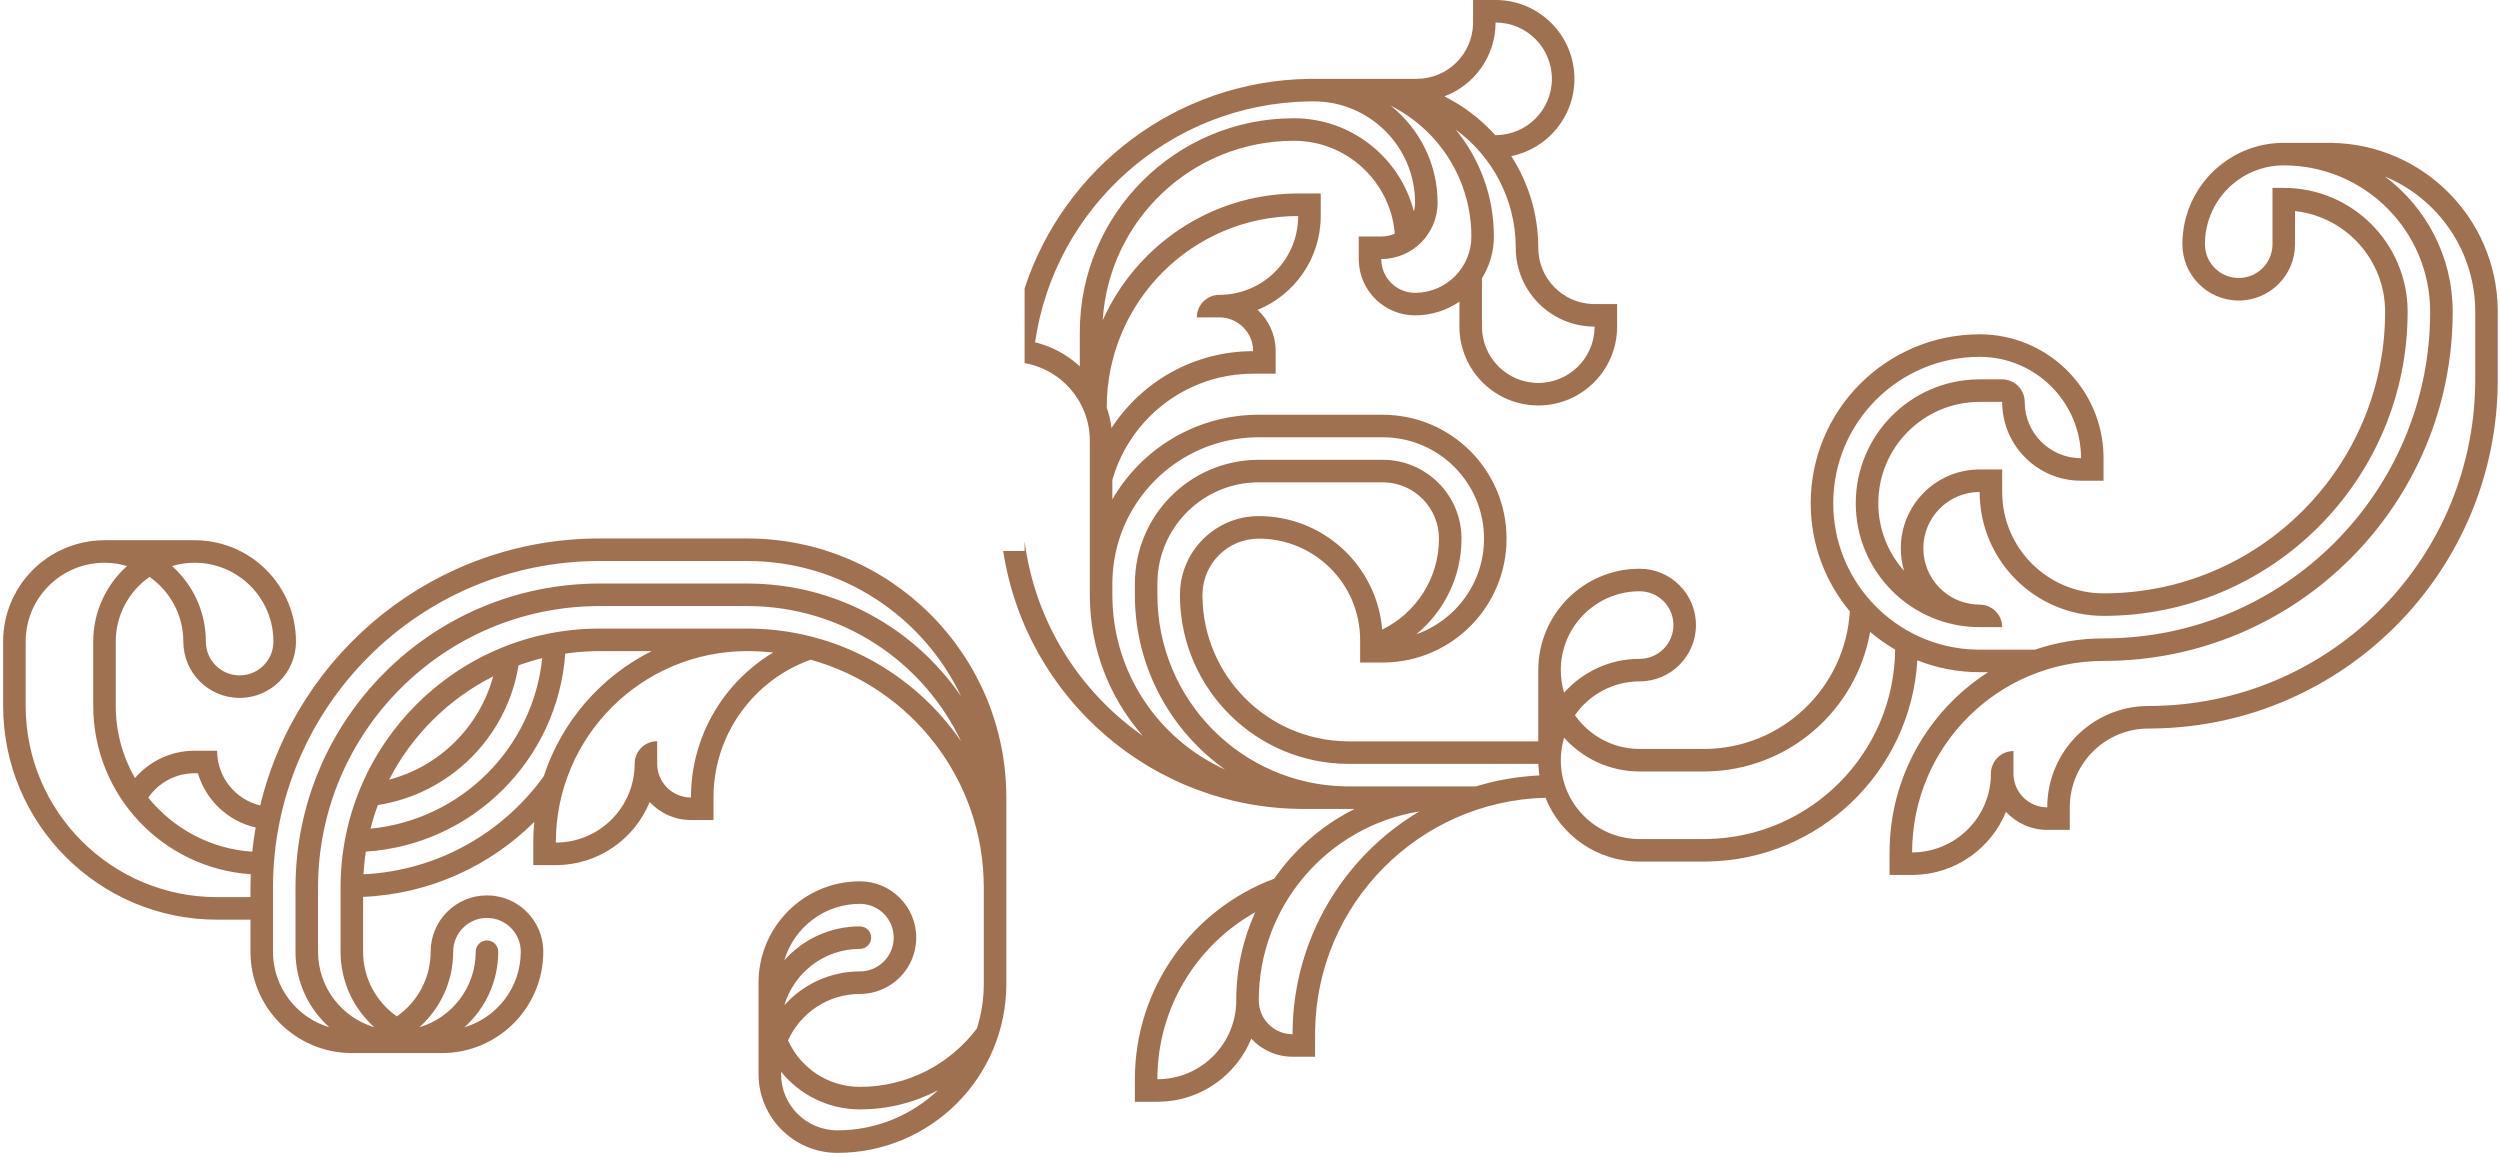
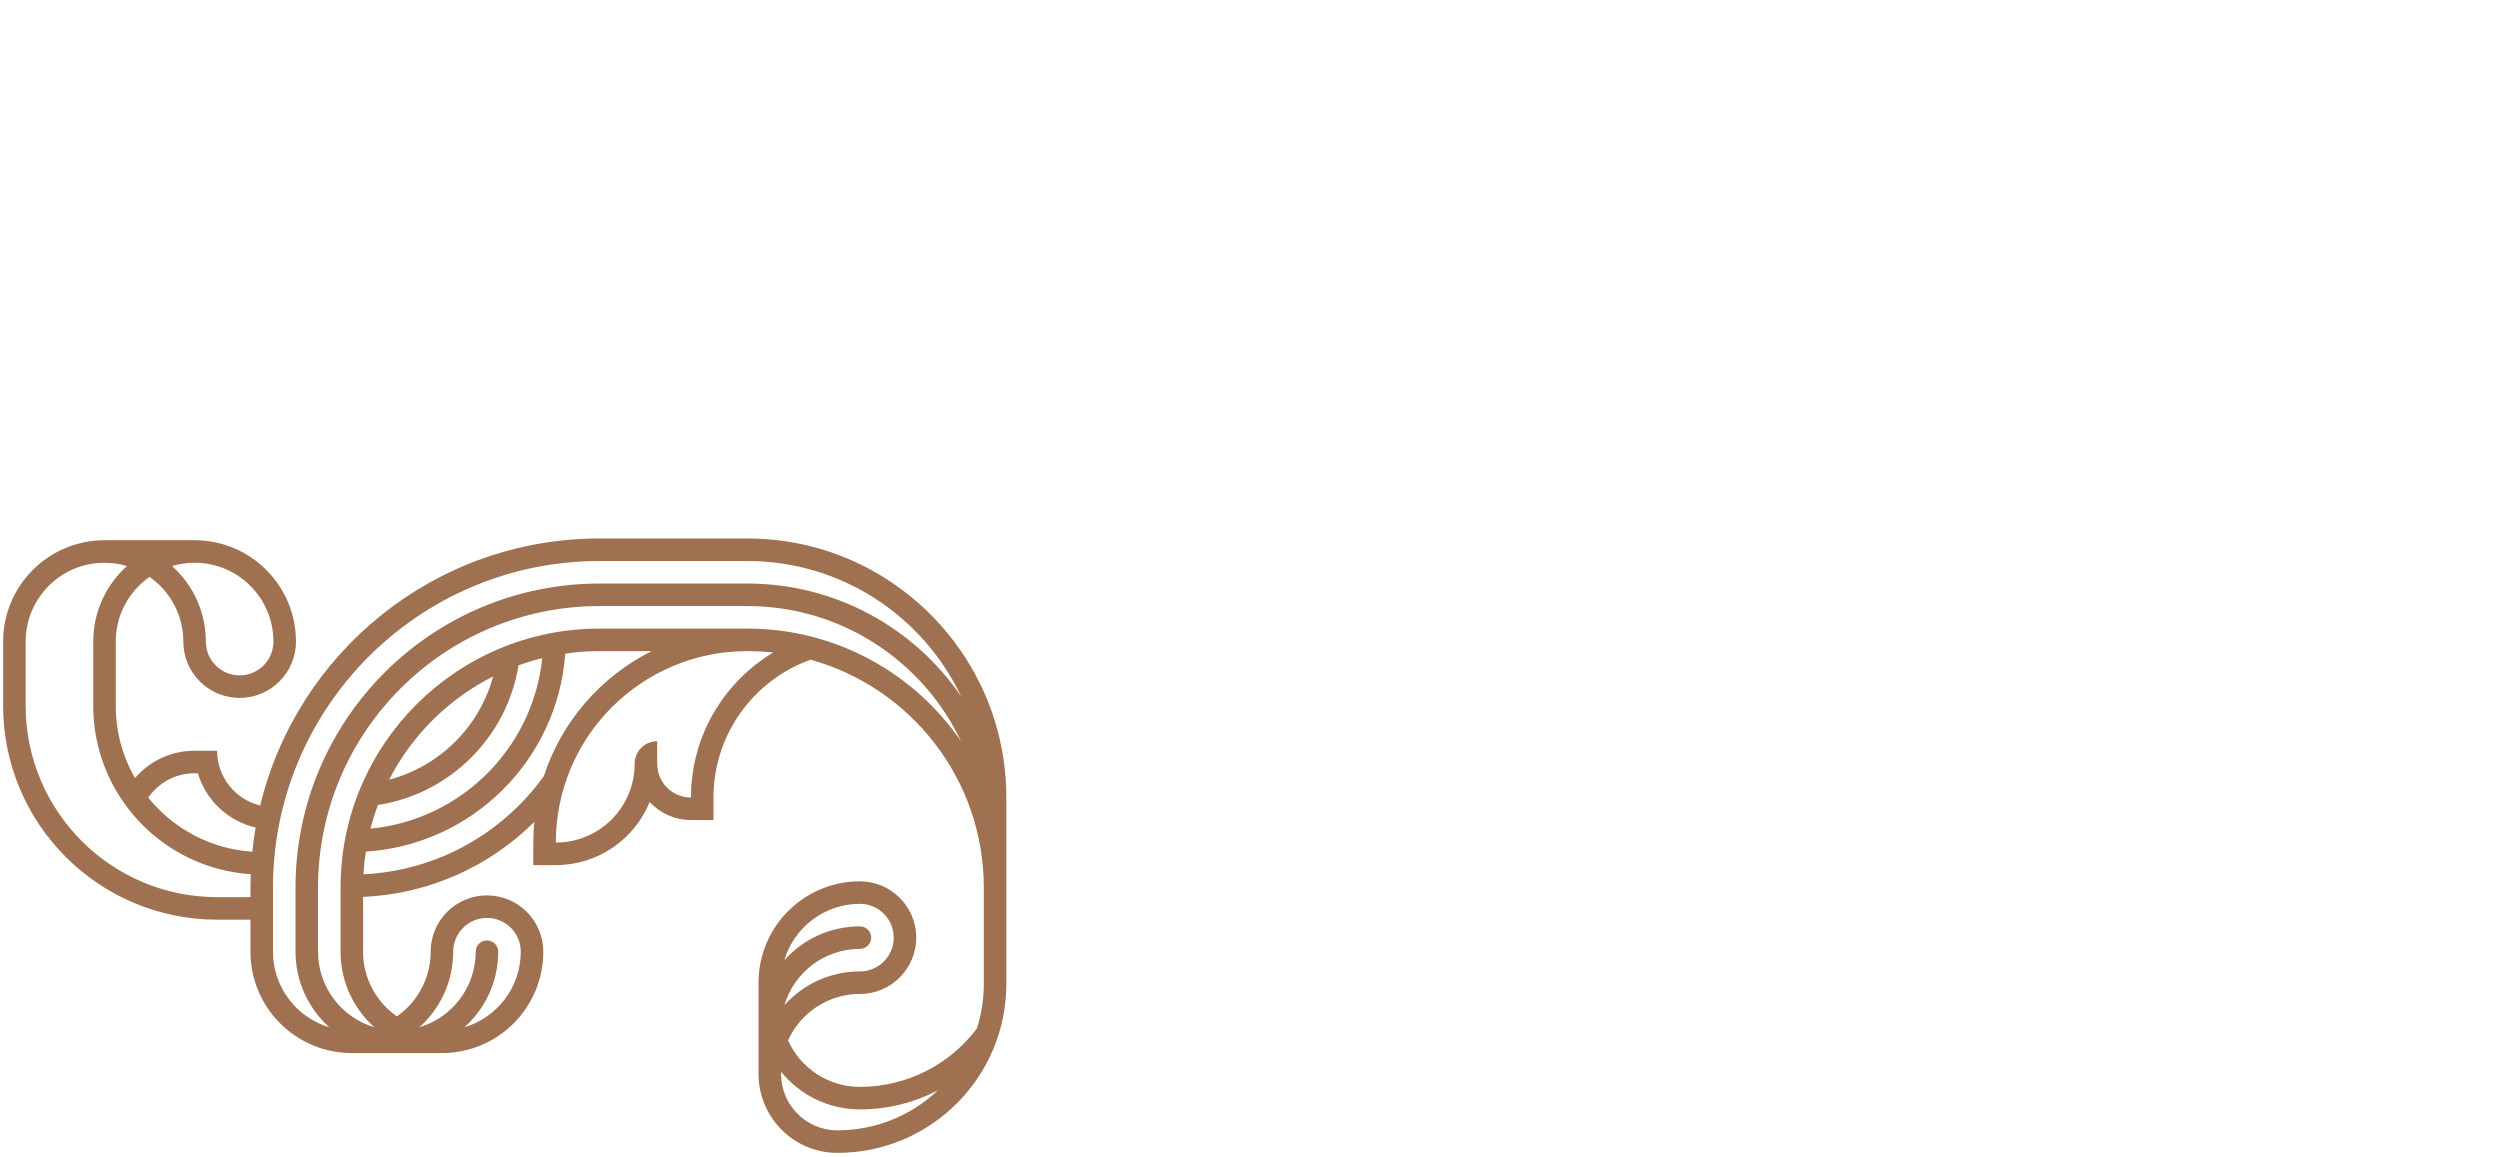
<svg xmlns="http://www.w3.org/2000/svg" width="549px" height="254px" viewBox="0 0 549 254" version="1.1">
  <title>img-illu-flower-after</title>
  <g id="01-Landing" stroke="none" stroke-width="1" fill="none" fill-rule="evenodd">
    <g id="peers-landing_A-榮耀經典款" transform="translate(-970, -1362)">
      <g id="重返榮耀" transform="translate(0, 870)">
        <g id="img-illu-flower" transform="translate(401, 489)">
          <g transform="translate(0, 3)">
            <g id="img-illu-flower-after" transform="translate(569.687, 0)" fill="#9F7150">
              <path d="M163.417,138.037 L163.417,138.037 L130.985,138.037 C99.567,138.037 74.1,163.507 74.1,194.922 L74.1,208.994 C74.1,215.588 76.969,221.51 81.523,225.585 C81.521,225.587 81.521,225.587 81.52,225.587 C74.367,223.458 69.152,216.836 69.152,208.994 L69.152,194.922 C69.152,160.773 96.836,133.09 130.985,133.09 L163.417,133.09 C184.149,133.09 202.042,145.24 210.372,162.807 C200.122,147.852 182.917,138.037 163.417,138.037 L163.417,138.037 Z M118.733,170.452 C109.769,182.894 95.438,191.205 79.129,191.997 C79.224,190.314 79.395,188.652 79.645,187.017 C103.039,185.506 121.77,166.882 123.442,143.532 C125.905,143.172 128.423,142.984 130.985,142.984 L142.414,142.984 C131.266,148.562 122.647,158.444 118.733,170.452 L118.733,170.452 Z M84.761,171.215 C89.779,161.451 97.8,153.486 107.604,148.535 C104.611,159.603 95.861,168.298 84.761,171.215 L84.761,171.215 Z M82.305,176.78 C98.116,174.328 110.619,161.891 113.182,146.116 C114.878,145.498 116.616,144.966 118.391,144.525 C116.331,164.333 100.521,180.051 80.673,181.973 C81.127,180.204 81.674,178.471 82.305,176.78 L82.305,176.78 Z M98.832,208.994 L98.832,208.994 C98.832,204.897 102.153,201.576 106.252,201.576 C110.35,201.576 113.672,204.897 113.672,208.994 C113.672,216.84 108.451,223.464 101.298,225.588 C105.854,221.514 108.725,215.59 108.725,208.994 C108.725,207.628 107.618,206.521 106.252,206.521 C104.887,206.521 103.779,207.628 103.779,208.994 C103.779,216.836 98.563,223.458 91.412,225.587 C91.41,225.587 91.408,225.587 91.408,225.585 C95.963,221.51 98.832,215.588 98.832,208.994 L98.832,208.994 Z M183.202,248.223 C176.374,248.223 170.837,242.687 170.837,235.857 L170.837,235.583 C170.837,235.507 170.841,235.433 170.842,235.356 C174.923,240.397 181.159,243.623 188.149,243.623 C194.334,243.623 200.159,242.103 205.287,239.428 C199.526,244.875 191.757,248.223 183.202,248.223 L183.202,248.223 Z M188.149,198.484 L188.149,198.484 C192.248,198.484 195.569,201.807 195.569,205.904 C195.569,210.002 192.248,213.324 188.149,213.324 C181.554,213.324 175.631,216.194 171.555,220.753 C173.682,213.597 180.304,208.378 188.149,208.378 C189.515,208.378 190.622,207.271 190.622,205.904 C190.622,204.538 189.515,203.431 188.149,203.431 C181.554,203.431 175.631,206.302 171.555,210.86 C173.682,203.704 180.304,198.484 188.149,198.484 L188.149,198.484 Z M46.993,197.012 C23.771,197.012 4.946,178.188 4.946,154.967 L4.946,140.895 C4.946,131.333 12.697,123.58 22.258,123.58 C23.98,123.58 25.641,123.835 27.209,124.304 C22.655,128.379 19.786,134.301 19.786,140.895 L19.786,154.967 C19.786,174.612 35.056,190.688 54.374,191.979 C54.339,192.956 54.313,193.936 54.313,194.922 L54.313,197.012 L46.993,197.012 Z M59.358,140.895 L59.358,140.895 C59.358,144.992 56.037,148.315 51.938,148.315 C47.842,148.315 44.519,144.992 44.519,140.895 C44.519,134.301 41.649,128.379 37.095,124.304 C38.663,123.835 40.325,123.58 42.046,123.58 C51.607,123.58 59.358,131.331 59.358,140.895 L59.358,140.895 Z M42.046,169.807 L42.766,169.807 C44.529,175.73 49.378,180.323 55.449,181.724 C55.145,183.476 54.896,185.247 54.715,187.037 C45.493,186.423 37.338,181.924 31.87,175.158 C34.099,171.928 37.822,169.807 42.046,169.807 L42.046,169.807 Z M163.417,118.25 L163.417,118.25 L163.417,123.197 C184.149,123.197 202.042,135.347 210.372,152.912 C200.122,137.957 182.917,128.144 163.417,128.144 L130.985,128.144 C94.104,128.144 64.207,158.042 64.207,194.922 L64.207,208.994 C64.207,215.59 67.078,221.514 71.635,225.588 C64.479,223.464 59.26,216.84 59.26,208.994 L59.26,194.922 C59.26,155.311 91.371,123.197 130.985,123.197 L163.417,123.197 L163.417,118.25 L130.985,118.25 C94.856,118.25 64.568,143.243 56.454,176.88 C51.026,175.573 46.993,170.688 46.993,164.859 L45.4,164.859 L42.046,164.859 C36.806,164.859 32.12,167.192 28.945,170.869 C26.268,166.178 24.733,160.753 24.733,154.967 L24.733,140.895 C24.733,135.012 27.669,129.819 32.153,126.689 C36.637,129.819 39.573,135.012 39.573,140.895 C39.573,147.724 45.108,153.26 51.938,153.26 C58.769,153.26 64.306,147.724 64.306,140.895 C64.306,128.6 54.339,118.635 42.046,118.635 L21.987,118.635 L21.987,118.642 C9.819,118.787 -1.56319402e-13,128.691 -1.56319402e-13,140.895 L-1.56319402e-13,154.967 C-1.56319402e-13,180.92 21.038,201.959 46.993,201.959 L54.313,201.959 L54.313,208.994 C54.313,221.198 64.133,231.101 76.299,231.248 L76.299,231.254 L96.359,231.254 C108.652,231.254 118.619,221.288 118.619,208.994 C118.619,202.165 113.083,196.629 106.252,196.629 C99.422,196.629 93.885,202.165 93.885,208.994 C93.885,214.877 90.949,220.07 86.465,223.2 C81.983,220.07 79.045,214.877 79.045,208.994 L79.045,196.954 C93.695,196.327 106.907,190.16 116.644,180.494 C116.5,181.986 116.424,183.498 116.424,185.03 L116.424,189.977 L121.371,189.977 C130.689,189.977 138.665,184.248 141.982,176.123 C144.241,178.557 147.468,180.082 151.05,180.082 L151.05,175.137 C146.952,175.137 143.63,171.814 143.63,167.717 L143.63,162.77 C140.898,162.77 138.684,164.984 138.684,167.717 C138.684,177.279 130.933,185.03 121.371,185.03 C121.371,161.808 140.195,142.984 163.417,142.984 C165.339,142.984 167.236,143.092 169.104,143.295 C158.291,149.777 151.05,161.611 151.05,175.137 L151.05,180.082 L155.997,180.082 L155.997,175.137 C155.997,161.181 164.894,149.314 177.319,144.869 C199.253,150.948 215.356,171.053 215.356,194.922 L215.356,216.07 C215.356,219.488 214.817,222.779 213.829,225.87 C207.961,233.646 198.643,238.676 188.149,238.676 C181.122,238.676 175.079,234.488 172.364,228.474 C175.079,222.459 181.122,218.271 188.149,218.271 C194.979,218.271 200.517,212.734 200.517,205.904 C200.517,199.075 194.979,193.538 188.149,193.538 C175.856,193.538 165.89,203.503 165.89,215.798 L165.89,235.857 C165.89,245.418 173.641,253.17 183.202,253.17 L183.204,253.17 C203.692,253.17 220.302,236.56 220.302,216.07 L220.302,194.922 L220.302,194.911 L220.302,185.03 L220.302,175.137 L219.442,175.137 L220.302,175.137 C220.302,143.719 194.834,118.25 163.417,118.25 L163.417,118.25 Z" id="Fill-3" />
-               <path d="M327.742,5.68434189e-14 C337.305,5.68434189e-14 345.056,7.751 345.056,17.312 C345.056,25.696 339.097,32.686 331.184,34.282 C334.936,40.08 337.117,46.99 337.117,54.412 C337.117,61.14 342.49,66.611 349.179,66.773 L349.484,66.777 L354.429,66.777 L354.429,71.725 C354.429,81.286 346.678,89.037 337.117,89.037 C327.664,89.037 319.981,81.461 319.807,72.05 L319.804,71.725 L319.804,66.249 C317.029,68.143 313.674,69.252 310.059,69.252 C303.33,69.252 297.859,63.879 297.697,57.19 L297.693,56.885 L297.693,51.938 L302.638,51.938 C303.696,51.938 304.699,51.714 305.61,51.316 C304.663,39.892 295.099,30.915 283.434,30.915 C261.095,30.915 242.829,48.337 241.47,70.333 C248.73,54.088 264.935,42.718 283.823,42.492 L284.396,42.489 L289.342,42.489 L289.342,47.437 C289.342,56.755 283.615,64.731 275.489,68.048 C277.839,70.229 279.343,73.312 279.444,76.748 L279.449,77.117 L279.449,82.062 L274.504,82.062 C259.953,82.062 247.671,91.729 243.704,104.987 L243.586,105.39 L243.586,109.658 C249.922,98.684 261.71,91.256 275.249,91.081 L275.739,91.078 L302.946,91.078 C317.97,91.078 330.151,103.258 330.151,118.284 C330.151,133.16 318.213,145.247 303.396,145.487 L302.946,145.491 L297.999,145.491 L297.999,140.544 C297.999,128.249 288.033,118.284 275.739,118.284 C269.011,118.284 263.539,123.657 263.377,130.346 L263.373,130.651 L263.377,131.182 C263.659,148.519 277.662,162.52 294.999,162.798 L295.525,162.803 L295.525,167.75 C275.242,167.75 258.759,151.469 258.431,131.264 L258.426,130.65 L258.429,130.326 C258.603,120.913 266.287,113.337 275.739,113.337 C289.998,113.337 301.686,124.308 302.844,138.268 C310.226,134.646 315.311,127.062 315.311,118.284 C315.311,111.556 309.94,106.083 303.251,105.921 L302.946,105.917 L275.739,105.917 C263.569,105.917 253.678,115.685 253.481,127.808 L253.478,128.176 L253.478,130.651 C253.478,153.639 271.93,172.319 294.831,172.69 L295.526,172.696 L323.412,172.696 C327.857,171.338 332.533,170.512 337.369,170.287 C337.274,169.665 337.209,169.032 337.169,168.392 L337.137,167.749 L295.526,167.749 L295.526,162.804 L337.117,162.804 L337.117,147.156 C337.117,134.863 347.083,124.896 359.377,124.896 C366.208,124.896 371.743,130.433 371.743,137.263 C371.743,144.094 366.208,149.631 359.377,149.631 C353.494,149.631 348.302,152.567 345.172,157.051 C348.233,161.433 353.264,164.338 358.986,164.465 L359.377,164.469 L359.377,164.471 L373.449,164.471 C390.554,164.469 404.535,151.11 405.538,134.257 C400.174,127.823 396.946,119.545 396.946,110.514 C396.946,90.026 413.555,73.414 434.044,73.414 C448.92,73.414 461.008,85.353 461.249,100.171 L461.252,100.621 L461.252,105.567 L456.304,105.567 C446.852,105.567 439.168,97.991 438.994,88.579 L438.991,88.254 L438.99,88.253 L434.045,88.254 L434.044,88.255 C421.751,88.255 411.786,98.22 411.786,110.515 C411.786,116.212 413.93,121.409 417.449,125.345 C416.984,123.781 416.731,122.123 416.731,120.408 C416.731,110.954 424.307,103.271 433.719,103.098 L434.044,103.095 L438.991,103.095 L438.991,108.04 C438.991,120.335 448.957,130.3 461.251,130.3 C495.4,130.3 523.084,102.617 523.084,68.468 C523.084,57.135 514.612,47.782 503.655,46.391 L503.297,46.349 L503.297,53.627 C503.302,60.458 497.765,65.995 490.935,65.995 C484.106,65.995 478.569,60.458 478.569,53.627 C478.569,41.459 488.335,31.571 500.456,31.373 L500.824,31.37 L510.723,31.37 L511.336,31.375 C531.34,31.699 547.496,47.855 547.817,67.86 L547.822,68.468 L547.822,83.313 C547.822,125.234 514.177,159.298 472.417,159.975 L471.149,159.986 C461.697,159.98 454.013,167.555 453.84,176.967 L453.837,177.293 L453.837,182.24 L448.89,182.24 C445.307,182.24 442.082,180.714 439.823,178.279 C436.556,186.282 428.766,191.961 419.626,192.129 L419.21,192.133 L414.265,192.133 L414.265,187.188 C414.265,170.752 422.698,156.292 435.475,147.89 L435.903,147.613 L434.044,147.613 L434.044,147.614 C429.211,147.614 424.593,146.687 420.356,145.006 C418.925,169.41 398.872,188.812 374.198,189.197 L373.449,189.203 L359.377,189.203 C349.996,189.203 341.977,183.399 338.701,175.186 C310.917,175.894 288.557,198.416 288.113,226.264 L288.106,227.109 L288.106,232.056 L283.159,232.056 C279.575,232.056 276.351,230.53 274.093,228.095 C270.825,236.099 263.036,241.777 253.895,241.945 L253.478,241.949 L248.533,241.949 L248.533,237.002 C248.533,216.815 261.267,199.608 279.136,192.956 C283.494,186.668 289.344,181.495 296.179,177.952 L296.784,177.644 L285.632,177.644 C252.197,177.644 224.501,153.07 219.618,121 L224.314,121 L224.313,118.857 C226.567,136.316 236.104,151.491 249.778,161.24 L250.248,161.572 L249.873,161.137 C242.995,153.078 238.79,142.664 238.642,131.273 L238.638,130.651 L238.638,96.792 C238.638,88.249 232.451,81.152 224.313,79.737 L224.313,63.338 C232.943,36.92 257.597,17.751 286.792,17.319 L287.799,17.312 L310.429,17.312 C317.158,17.312 322.632,11.939 322.794,5.25 L322.797,4.945 L322.797,5.68434189e-14 L327.742,5.68434189e-14 Z M274.952,200.334 C262.137,207.539 253.478,221.256 253.478,237.002 C263.041,237.002 270.794,229.251 270.794,219.689 C270.794,212.788 272.28,206.237 274.952,200.334 Z M311.001,178.191 C291.007,181.436 275.739,198.778 275.739,219.689 C275.739,223.704 278.93,226.976 282.914,227.105 L283.159,227.109 L283.163,226.486 C283.383,205.939 294.499,188.011 311.001,178.191 Z M523.067,38.774 C532.087,45.543 537.924,56.324 537.924,68.468 C537.924,110.811 503.598,145.138 461.257,145.14 C438.035,145.14 419.21,163.965 419.21,187.188 C428.771,187.188 436.522,179.436 436.522,169.873 C436.522,167.213 438.623,165.044 441.255,164.931 L441.47,164.927 L441.47,169.873 C441.47,173.972 444.793,177.293 448.89,177.293 C448.89,165.123 458.656,155.232 470.781,155.036 L471.149,155.033 C510.366,155.039 542.232,123.566 542.865,84.499 L542.875,83.313 L542.875,68.468 C542.875,55.086 534.697,43.616 523.067,38.774 Z M409.99,138.756 C406.972,156.002 392.045,169.151 373.997,169.412 L373.449,169.416 L359.377,169.416 C352.783,169.416 346.861,166.547 342.787,161.992 C342.317,163.561 342.064,165.222 342.064,166.944 C342.064,176.396 349.641,184.08 359.052,184.253 L359.377,184.256 L373.449,184.256 L374.14,184.25 C396.896,183.884 415.259,165.435 415.488,142.646 C413.537,141.515 411.697,140.211 409.99,138.756 Z M302.946,96.024 L275.739,96.024 L275.207,96.028 C257.87,96.309 243.869,110.312 243.59,127.65 L243.586,128.176 L243.586,130.651 C243.586,147.711 253.747,162.396 268.346,168.99 C256.495,160.573 248.716,146.8 248.536,131.202 L248.533,130.651 L248.533,128.176 C248.533,113.301 260.473,101.215 275.289,100.975 L275.739,100.971 L302.946,100.971 C312.508,100.971 320.259,108.722 320.259,118.284 C320.259,126.742 316.396,134.29 310.342,139.28 C318.999,136.231 325.206,127.983 325.206,118.284 C325.206,105.991 315.239,96.024 302.946,96.024 Z M359.377,129.843 L359.052,129.846 C349.641,130.019 342.064,137.704 342.064,147.156 C342.064,148.877 342.317,150.539 342.787,152.107 C346.861,147.552 352.783,144.684 359.377,144.684 C363.474,144.684 366.798,141.362 366.798,137.263 C366.798,133.167 363.474,129.843 359.377,129.843 Z M500.826,36.315 C491.267,36.317 483.515,44.068 483.515,53.627 C483.515,57.727 486.838,61.048 490.935,61.048 C494.952,61.048 498.221,57.858 498.35,53.872 L498.354,53.627 L498.352,53.627 L498.352,41.262 L500.829,41.262 C515.852,41.266 528.029,53.445 528.029,68.468 C528.029,105.35 498.132,135.248 461.251,135.248 C446.226,135.248 434.044,123.066 434.044,108.04 C427.216,108.04 421.679,113.577 421.679,120.408 C421.679,127.024 426.873,132.427 433.408,132.758 C433.575,132.762 433.741,132.769 433.906,132.771 L434.044,132.775 L434.044,132.775 C436.705,132.775 438.874,134.874 438.986,137.505 L438.991,137.72 L434.044,137.72 C419.02,137.72 406.839,125.539 406.839,110.515 C406.839,95.639 418.778,83.552 433.594,83.311 L434.044,83.308 L438.991,83.307 L438.991,83.307 L439.206,83.312 C441.837,83.424 443.936,85.595 443.936,88.254 C443.936,95.084 449.473,100.621 456.304,100.621 C456.304,88.327 446.339,78.361 434.044,78.361 C416.287,78.361 401.891,92.756 401.891,110.514 C401.891,118.754 404.996,126.267 410.093,131.955 L410.421,132.316 L410.549,132.316 L410.547,132.45 C416.307,138.618 424.461,142.521 433.53,142.663 L434.044,142.667 L434.044,142.667 L446.173,142.667 C450.904,141.063 455.977,140.195 461.251,140.195 C500.863,140.195 532.977,108.081 532.977,68.468 C532.977,50.712 518.583,36.317 500.826,36.315 Z M284.396,47.437 C261.176,47.437 242.352,66.258 242.35,89.477 C242.851,90.919 243.209,92.425 243.404,93.985 C250.022,83.832 261.477,77.117 274.504,77.117 C274.504,73.1 271.312,69.83 267.329,69.701 L267.084,69.697 L262.136,69.697 C262.136,66.964 264.35,64.75 267.084,64.75 C276.644,64.75 284.396,56.998 284.396,47.437 Z M318.99,28.457 C324.227,34.854 327.372,43.027 327.372,51.938 C327.372,55.148 326.496,58.152 324.972,60.73 L324.75,61.095 L324.75,71.725 C324.75,78.555 330.287,84.092 337.117,84.092 C343.845,84.092 349.319,78.719 349.481,72.03 L349.484,71.725 L349.159,71.722 C339.747,71.549 332.17,63.865 332.17,54.412 C332.17,43.751 326.979,34.307 318.99,28.457 Z M287.799,22.259 L286.867,22.266 C256.167,22.719 230.893,45.548 226.612,75.169 C230.184,76.038 233.417,77.769 236.08,80.129 L236.439,80.455 L236.439,72.962 C236.439,47.009 257.479,25.969 283.434,25.969 C295.999,25.969 306.574,34.487 309.7,46.064 L309.799,46.442 L309.876,46.133 C309.993,45.612 310.059,45.074 310.059,44.519 C310.059,32.225 300.094,22.259 287.799,22.259 Z M304.693,23.201 C310.972,28.183 315.007,35.877 315.007,44.519 C315.007,51.348 309.47,56.885 302.638,56.885 C302.638,60.902 305.831,64.172 309.814,64.301 L310.059,64.305 L310.364,64.301 C317.053,64.139 322.427,58.666 322.427,51.938 C322.427,39.365 315.209,28.485 304.693,23.201 Z M327.742,4.945 C327.742,12.374 323.062,18.708 316.493,21.166 C320.583,23.195 324.246,25.959 327.309,29.284 L327.742,29.763 L327.742,29.679 C334.572,29.679 340.109,24.142 340.109,17.312 C340.109,10.482 334.572,4.945 327.742,4.945 Z" id="Combined-Shape" />
            </g>
          </g>
        </g>
      </g>
    </g>
  </g>
</svg>